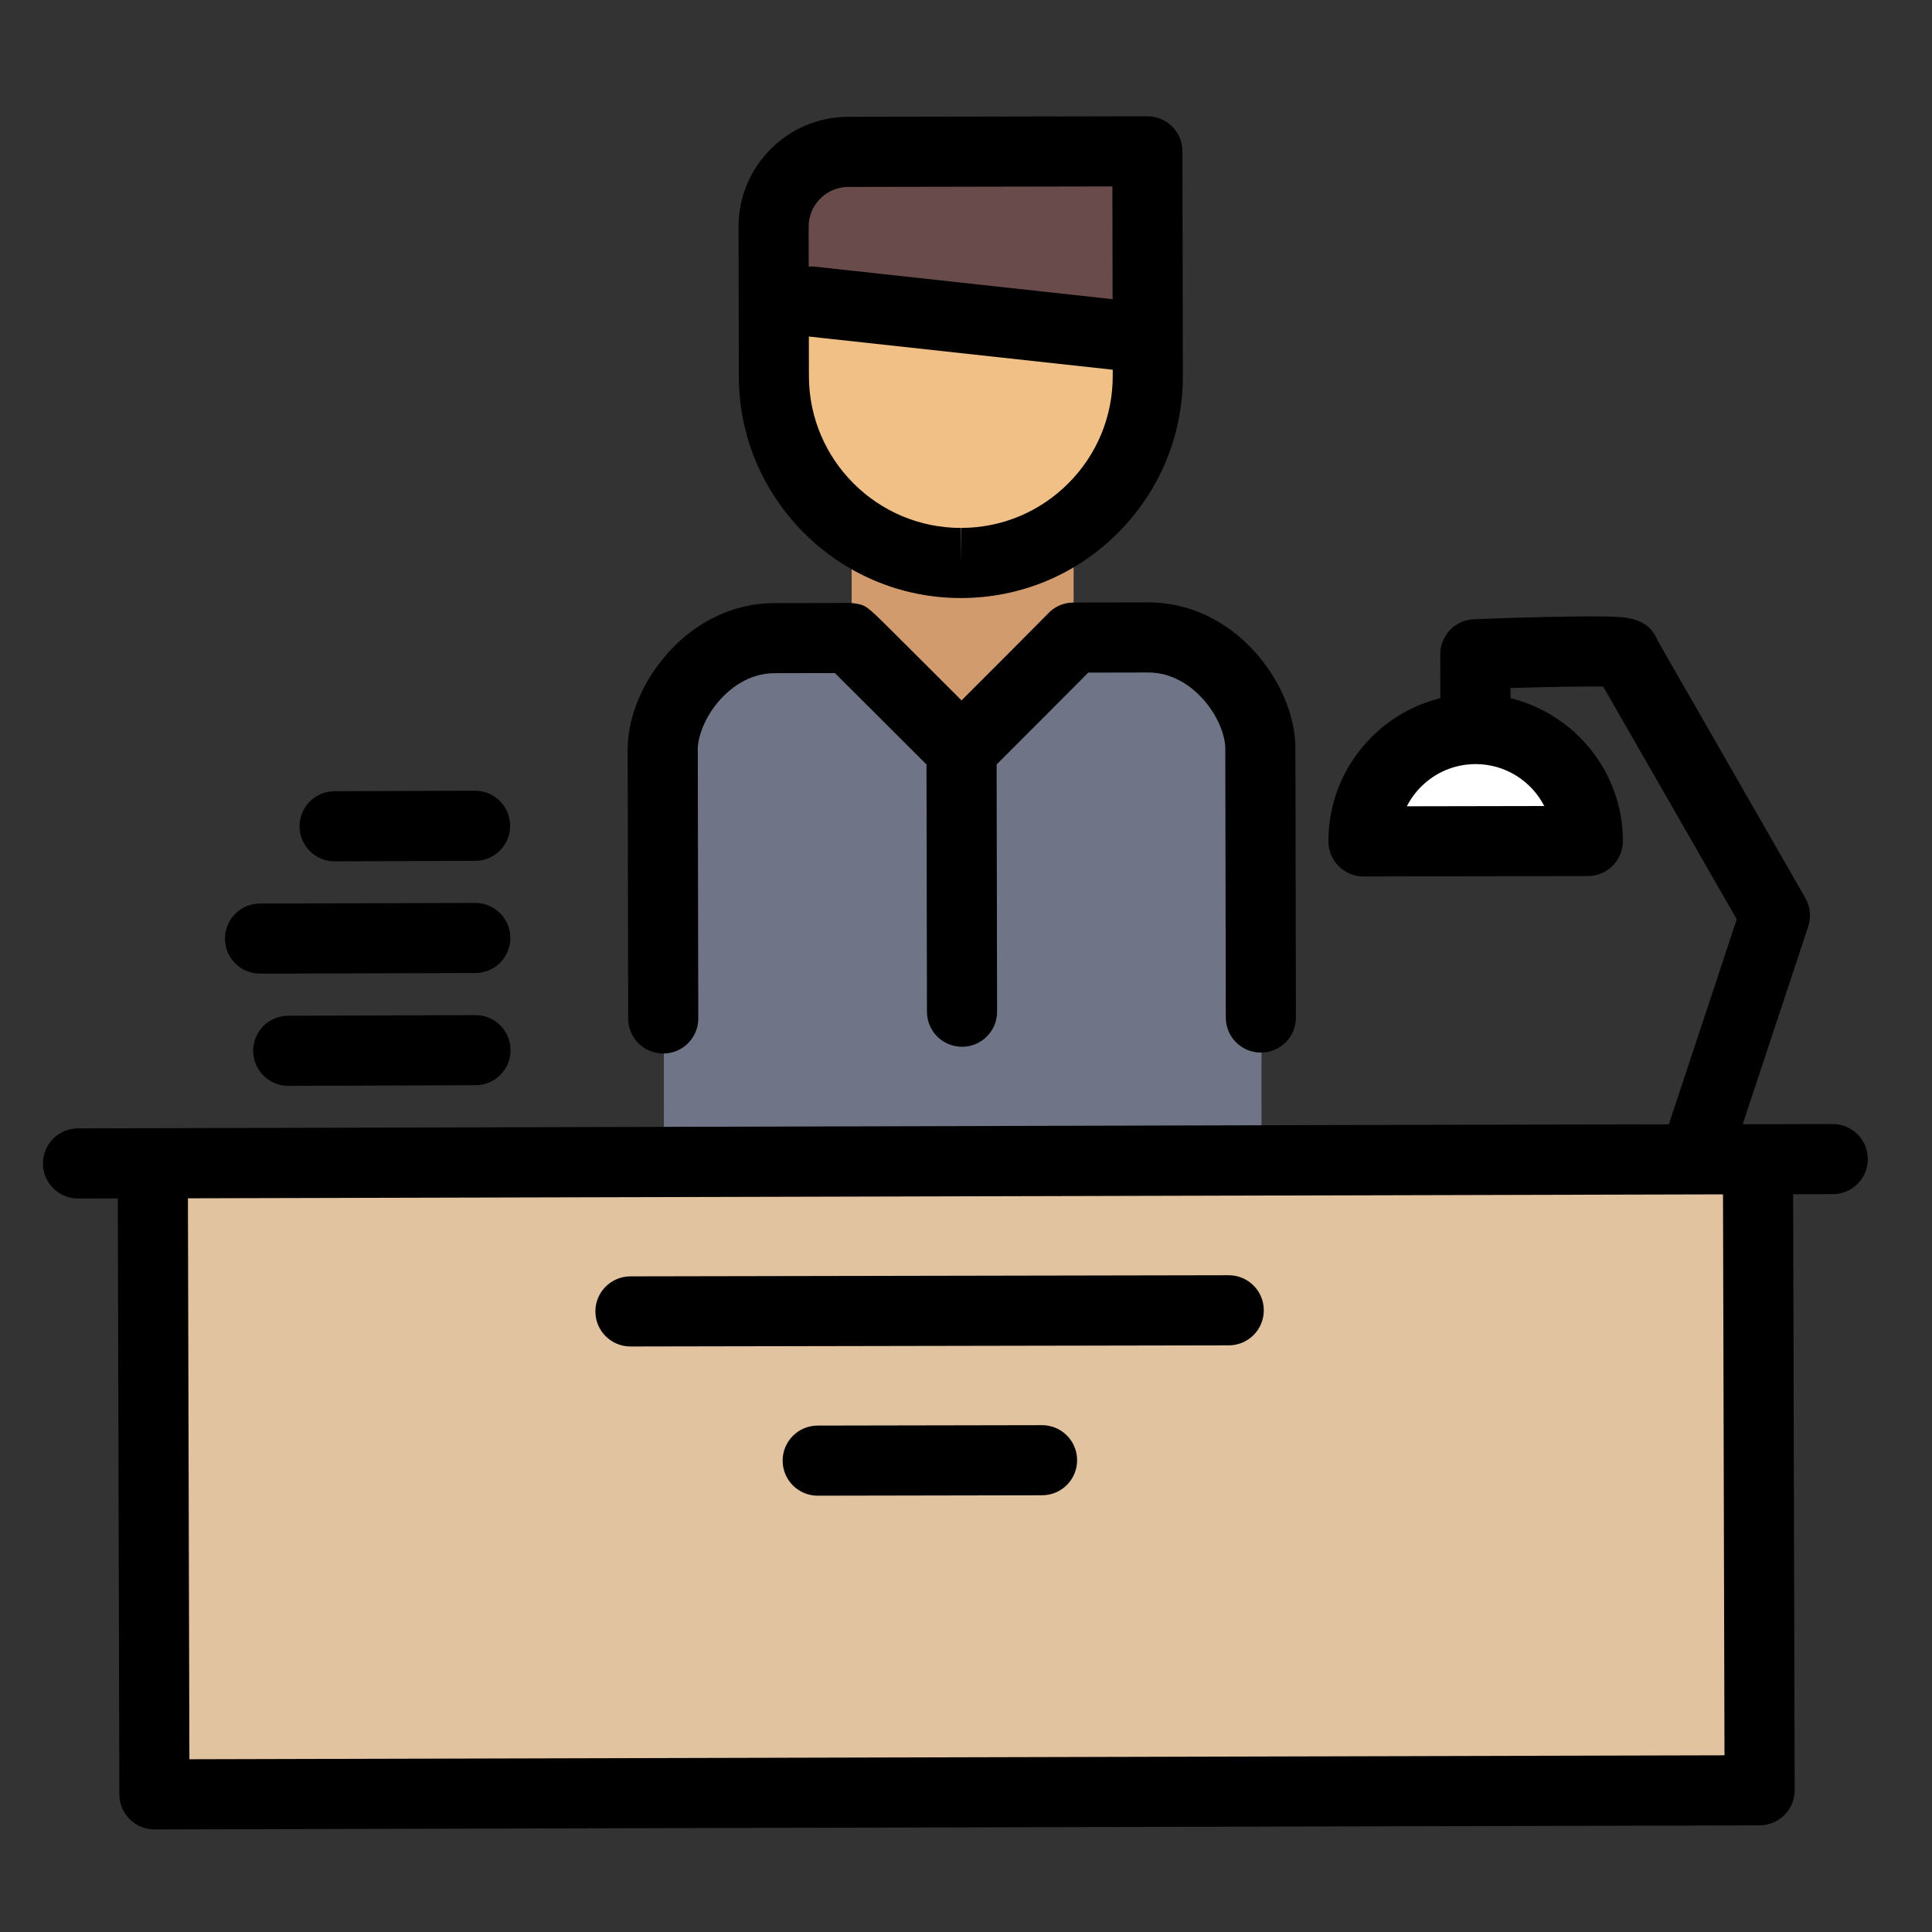
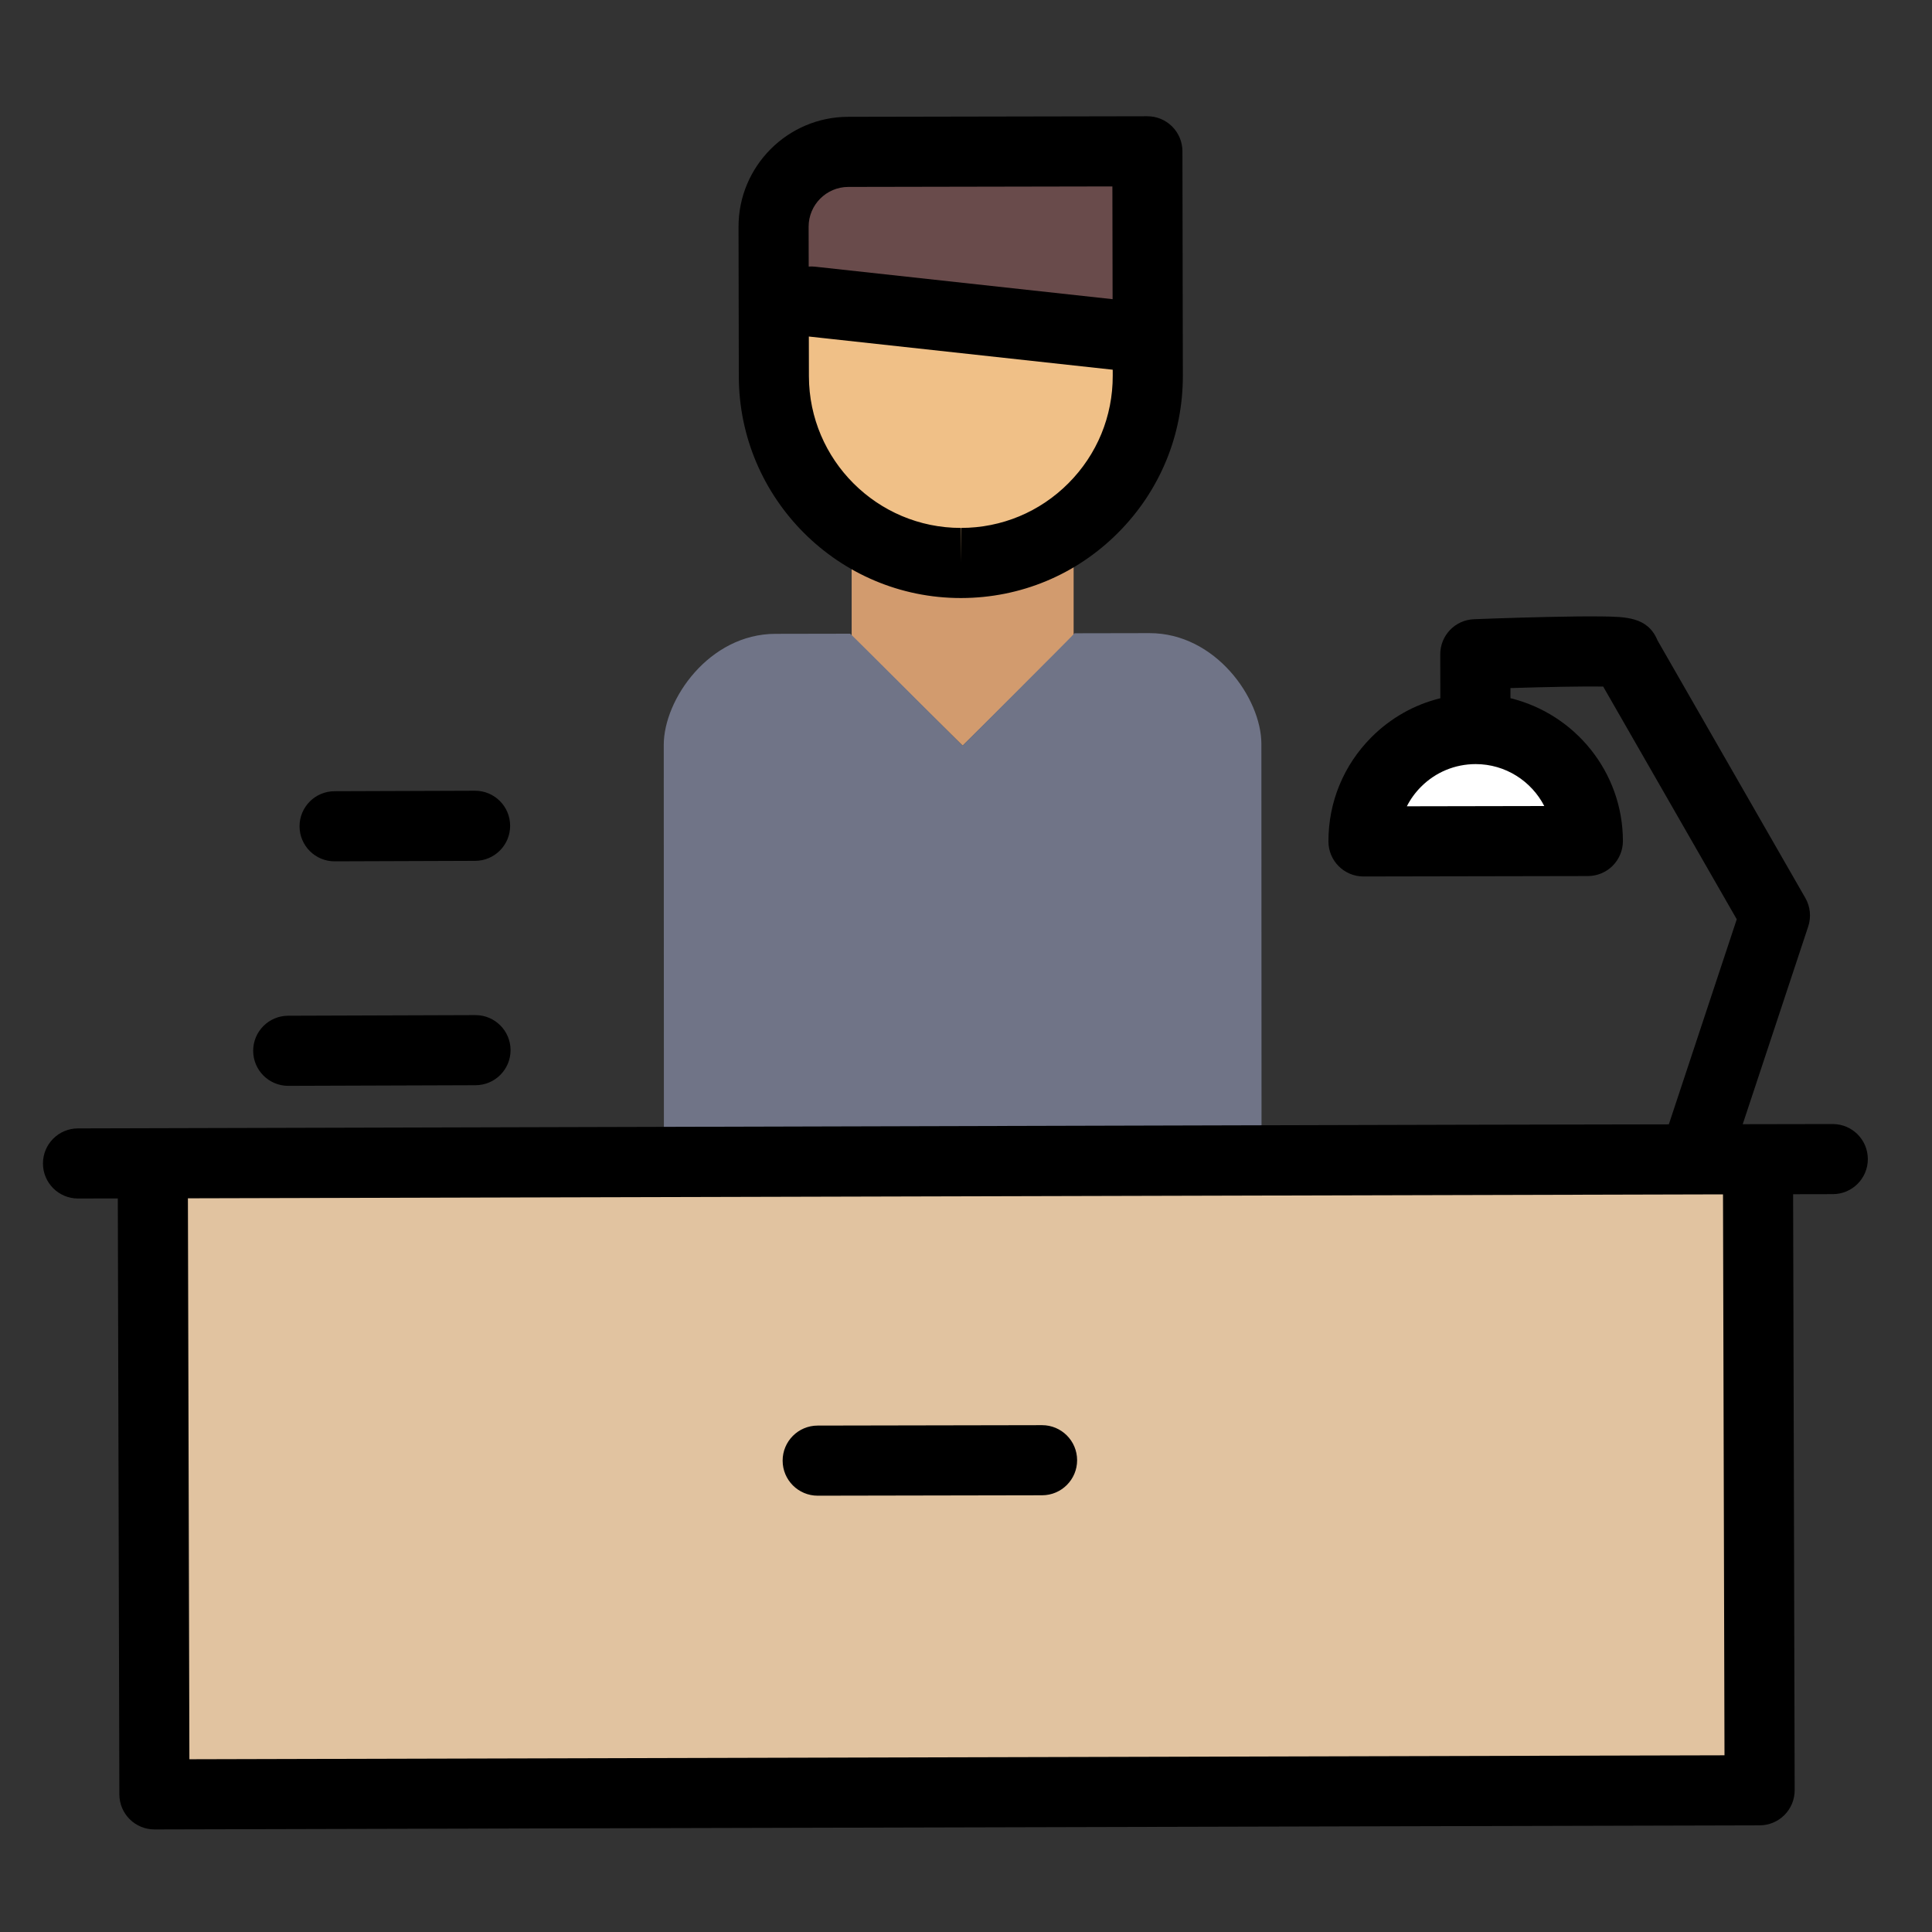
<svg xmlns="http://www.w3.org/2000/svg" version="1.1" id="Layer_1" x="0px" y="0px" viewBox="0 0 512.001 512.001" style="enable-background:new 0 0 512.001 512.001;" xml:space="preserve">
  <rect x="0" y="0" width="512.001" height="512.001" fill="#333333" stroke="none" />
  <style type="text/css">
	.st0{fill:#D29B6E;}
	.st1{fill:#F0C087;}
	.st2{fill:#707487;}
	.st3{fill:#E1C3A0;}
	.st4{fill:#694B4B;}
	.st5{fill:#C7CFE2;}
	.st6{fill:#FFFFFF;}
</style>
  <polygon class="st0" points="284.522,168.553 284.522,147.188 225.698,147.188 225.698,168.553 255.111,197.609   " />
  <path class="st1" d="M304.436,89.086l-0.094-50.124l-79.277,0.148  c-10.9,0.021-19.803,8.956-19.782,19.856l0.033,17.442l0.042,22.198  c0.052,27.364,22.275,49.506,49.642,49.455c27.365-0.051,49.506-22.277,49.455-49.642L304.436,89.086z" />
  <path class="st2" d="M175.943,308.885l-0.04-111.451c-0.022-12.061,12.022-29.427,29.586-29.461  l19.819-0.037c0.156,0.025,29.785,29.673,29.785,29.673s29.673-29.645,29.673-29.785l19.819-0.037  c17.563-0.033,29.672,17.287,29.696,29.348l0.041,110.51L175.943,308.885z" />
  <polyline class="st3" points="465.889,307.211 466.318,474.448 40.922,475.527 40.493,308.292 " />
  <path class="st4" d="M304.341,38.962l-79.277,0.148c-10.9,0.021-19.803,8.956-19.782,19.856l0.033,17.442  l99.121,12.678L304.341,38.962z" />
-   <path d="M175.76,279.197c0.006,0,0.012,0,0.019,0c5.131-0.01,9.283-4.177,9.273-9.308l-0.134-71.337  c-0.006-3.213,1.801-8.493,5.85-13.05c2.353-2.646,7.361-7.088,14.461-7.101l16.02-0.03  c4.906,4.864,15.88,15.824,24.283,24.23l0.124,65.532c0.01,5.124,4.168,9.273,9.291,9.273  c0.006,0,0.012,0,0.019,0c5.131-0.01,9.283-4.177,9.273-9.308l-0.124-65.508  c2.825-2.824,7.47-7.468,12.113-12.118c3.715-3.72,7.43-7.445,10.215-10.246  c0.721-0.726,1.372-1.381,1.961-1.979l15.922-0.03c0.011,0,0.021,0,0.032,0  c7.084,0,12.097,4.414,14.456,7.047c4.066,4.54,5.893,9.815,5.9,13.029l0.134,71.38  c0.01,5.124,4.168,9.273,9.291,9.273c0.006,0,0.012,0,0.019,0c5.131-0.01,9.283-4.177,9.273-9.308  l-0.134-71.378c-0.016-8.478-3.993-17.971-10.641-25.391c-7.644-8.534-17.69-13.231-28.295-13.231  c-0.022,0-0.046,0-0.068,0l-19.819,0.037c-2.764,0.005-5.246,1.218-6.944,3.139  c-1.497,1.563-12.876,12.965-22.709,22.798c-2.459-2.458-5.363-5.361-8.272-8.265  c-3.719-3.713-7.442-7.426-10.245-10.213c-6.665-6.624-6.792-6.753-9.806-7.232  c-0.491-0.078-1.041-0.125-1.481-0.116l-19.819,0.037c-10.63,0.02-20.684,4.757-28.312,13.337  c-6.618,7.445-10.562,16.952-10.546,25.43l0.134,71.338  C166.48,275.048,170.637,279.197,175.76,279.197z" />
  <path d="M254.627,158.487c0.005,0,0.106,0,0.113,0c15.716-0.03,30.481-6.178,41.574-17.312  c11.093-11.134,17.184-25.921,17.155-41.637l-0.019-9.824c0-0.009,0-0.017,0-0.026l-0.093-49.609  c-0.005-2.464-0.988-4.826-2.733-6.563c-1.742-1.736-4.098-2.709-6.556-2.709c-0.005,0-0.011,0-0.017,0  l-79.277,0.148c-16.051,0.03-29.085,13.113-29.055,29.164l0.075,39.639  C195.852,132.142,222.245,158.487,254.627,158.487z M283.15,128.062  c-7.59,7.618-17.691,11.825-28.445,11.845l-0.078,9.291v-9.291c-22.155,0-40.214-18.026-40.256-40.183  l-0.02-10.541l80.532,8.795l0.003,1.595C294.907,110.326,290.738,120.444,283.15,128.062z   M224.807,49.537l69.987-0.131l0.056,29.879l-78.888-8.616c-0.558-0.061-1.106-0.062-1.647-0.026  l-0.02-10.557C214.286,54.279,219.001,49.548,224.807,49.537z" />
  <path d="M387.239,298.069l-366.583,0.969c-5.131,0.01-9.283,4.177-9.273,9.308  c0.01,5.124,4.168,9.273,9.291,9.273c0.005,0,0.012,0,0.017,0l10.529-0.02l0.412,157.946  c0.005,2.464,0.988,4.825,2.733,6.563c1.742,1.735,4.098,2.709,6.556,2.709c0.005,0,0.011,0,0.017,0  l425.398-1.082c2.464-0.005,4.825-0.988,6.563-2.733c1.739-1.746,2.712-4.109,2.709-6.575  l-0.412-157.946l10.529-0.02c5.131-0.01,9.283-4.177,9.273-9.308  c-0.011-5.123-4.169-9.271-9.292-9.271c-0.005,0-0.012,0-0.017,0l-19.8,0.037l0,0c-0.006,0-0.012,0-0.019,0  h-0.001l-59.781,0.112 M457.01,465.174l-406.818,1.046l-0.393-148.655l406.816-1.046L457.01,465.174z" />
-   <path d="M167.075,356.83c0.006,0,0.012,0,0.019,0l158.554-0.298c5.131-0.01,9.283-4.177,9.273-9.308  c-0.01-5.124-4.168-9.273-9.291-9.273c-0.006,0-0.012,0-0.019,0l-158.554,0.298  c-5.131,0.01-9.283,4.177-9.273,9.308C157.795,352.682,161.952,356.83,167.075,356.83z" />
  <path d="M276.156,377.683c-0.006,0-0.012,0-0.019,0l-59.457,0.111c-5.131,0.01-9.283,4.177-9.273,9.308  c0.01,5.124,4.168,9.273,9.291,9.273c0.006,0,0.012,0,0.019,0l59.457-0.111  c5.131-0.01,9.283-4.177,9.273-9.308C285.436,381.83,281.278,377.683,276.156,377.683z" />
  <path d="M126.012,269.013c-0.006,0-0.012,0-0.019,0l-49.626,0.167c-5.131,0.01-9.283,4.177-9.273,9.308  c0.01,5.124,4.168,9.273,9.291,9.273c0.006,0,0.012,0,0.019,0l49.626-0.167  c5.131-0.01,9.283-4.177,9.273-9.308C135.292,273.159,131.133,269.013,126.012,269.013z" />
-   <path d="M68.911,258.031c0.006,0,0.012,0,0.019,0l57.044-0.167c5.131-0.01,9.283-4.177,9.273-9.308  c-0.01-5.124-4.168-9.273-9.291-9.273c-0.006,0-0.012,0-0.019,0l-57.044,0.167  c-5.131,0.01-9.283,4.177-9.273,9.308C59.632,253.884,63.788,258.031,68.911,258.031z" />
  <path d="M88.674,228.264c0.006,0,0.012,0,0.019,0l37.225-0.13c5.131-0.01,9.283-4.177,9.273-9.308  c-0.01-5.124-4.168-9.273-9.291-9.273c-0.006,0-0.012,0-0.019,0l-37.225,0.13  c-5.131,0.01-9.283,4.177-9.273,9.308C79.396,224.118,83.552,228.264,88.674,228.264z" />
  <path class="st5" d="M361.336,222.988c-0.031-16.419,13.254-29.754,29.673-29.785  c16.419-0.031,29.754,13.254,29.785,29.673L361.336,222.988z" />
  <path d="M460.259,302.698l18.939-57.175c0.831-2.51,0.554-5.253-0.762-7.546l-39.175-68.26  c-0.035-0.085-0.07-0.169-0.106-0.255c-2.61-5.949-8.279-6.019-14.843-6.1  c-3.421-0.043-8.105,0.001-13.928,0.13c-9.811,0.215-19.678,0.603-19.777,0.607  c-4.991,0.197-8.932,4.306-8.924,9.301l0.022,11.641c-6.868,1.684-13.164,5.215-18.281,10.35  c-7.356,7.384-11.396,17.189-11.376,27.612c0.01,5.124,4.168,9.273,9.291,9.273  c0.006,0,0.012,0,0.019,0l59.458-0.111c2.464-0.005,4.826-0.989,6.563-2.733  c1.738-1.746,2.712-4.109,2.709-6.575c-0.035-18.283-12.73-33.655-29.801-37.824l-0.005-2.684  c9.728-0.305,19.334-0.486,24.576-0.406l35.399,61.68l-18.401,55.551" />
  <path class="st6" d="M409.249,213.607l-36.417,0.068c0.959-1.884,2.218-3.627,3.755-5.169  c3.854-3.867,8.982-6.002,14.481-6.013C398.974,202.493,405.85,207.014,409.249,213.607z" />
</svg>